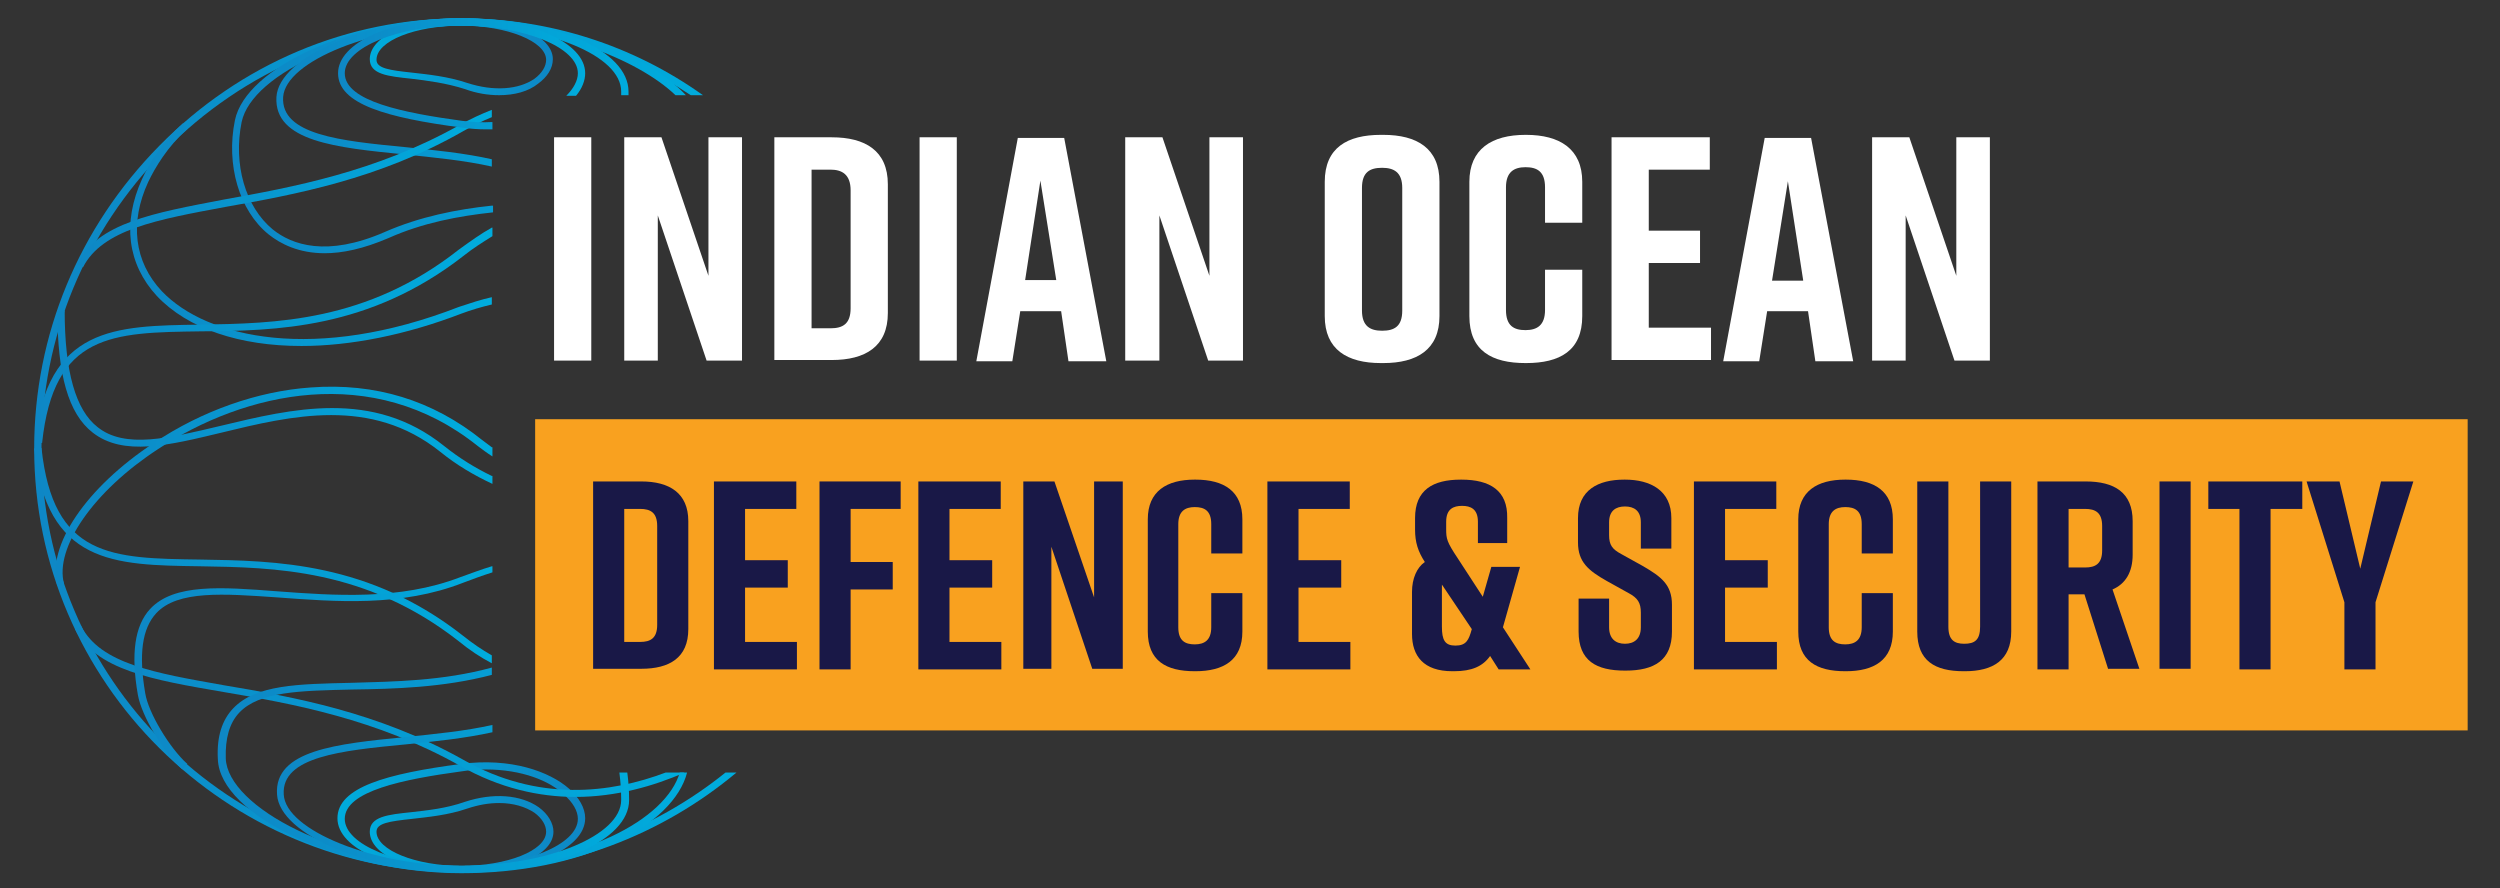
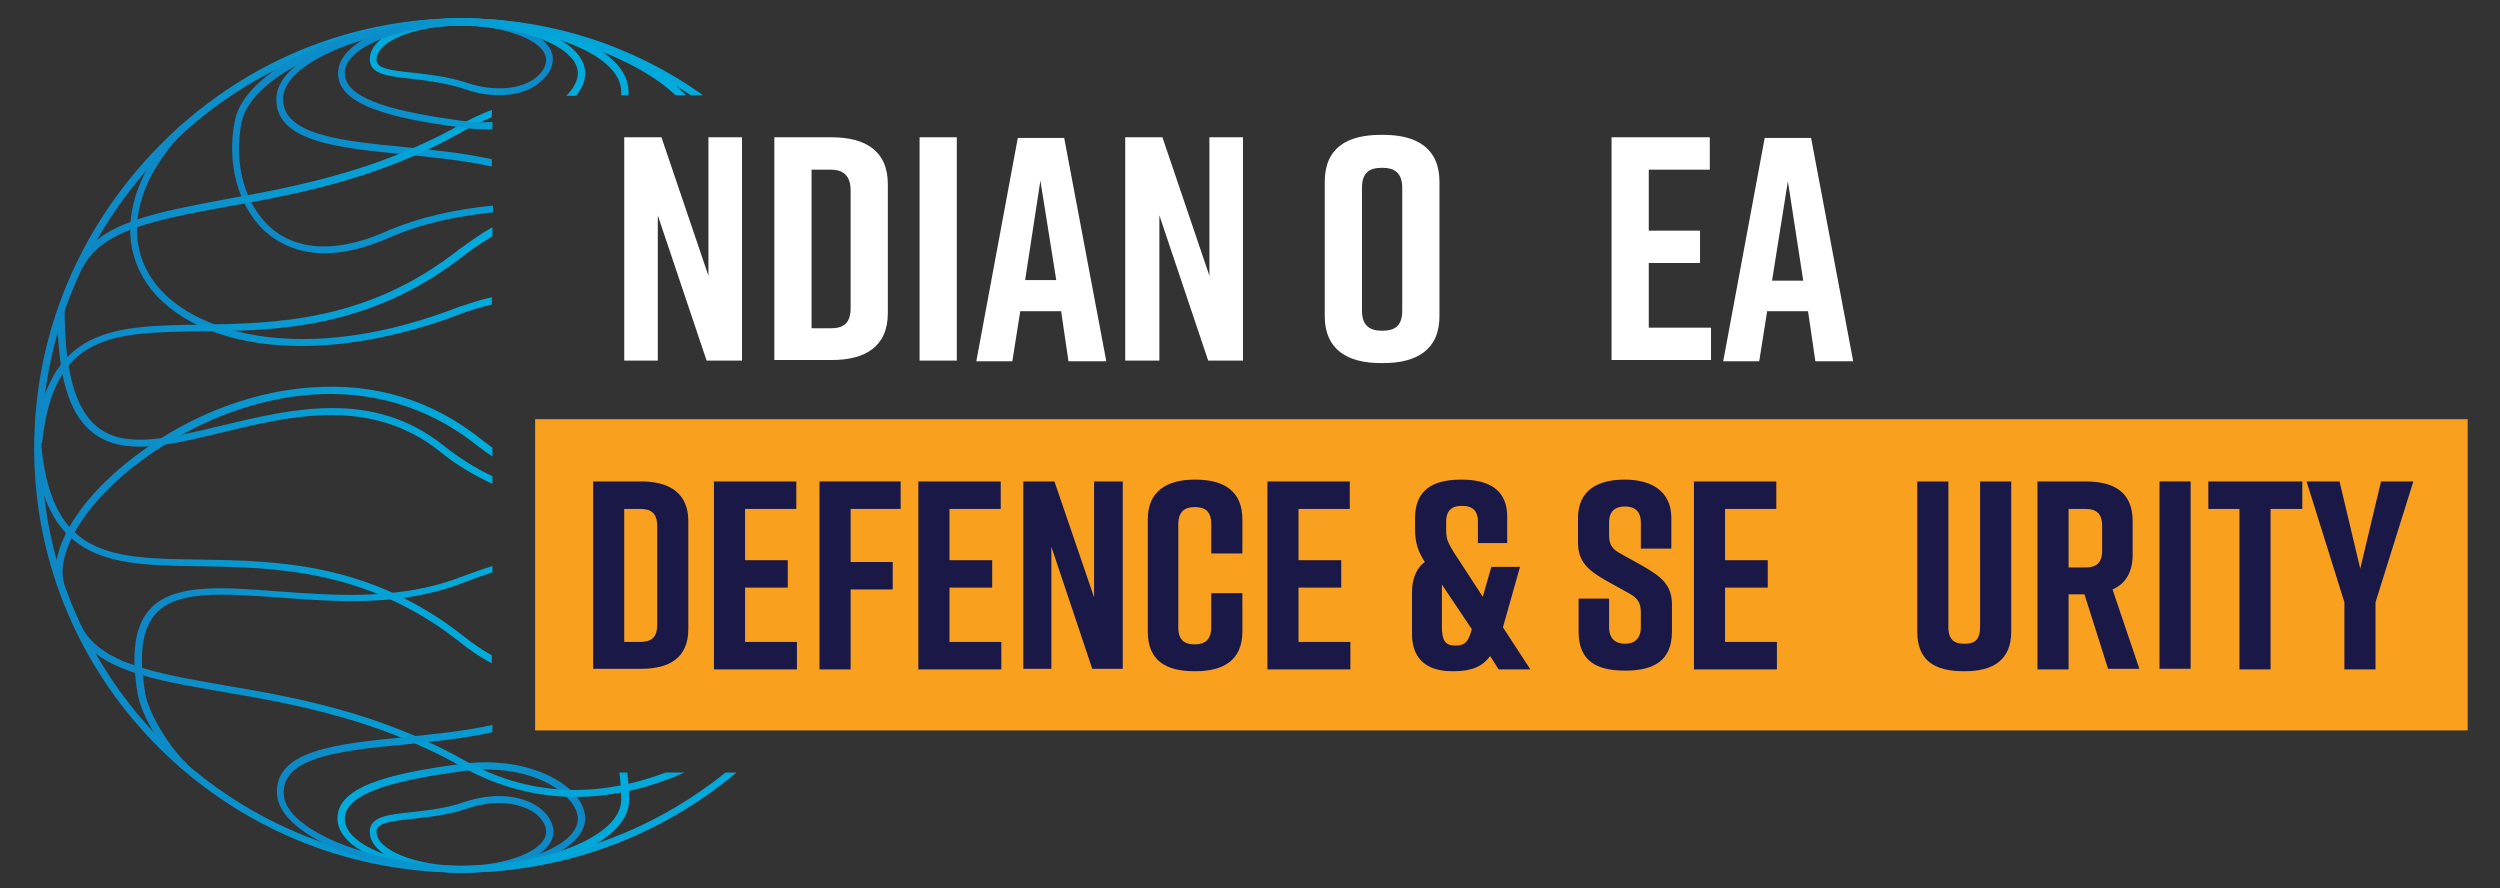
<svg xmlns="http://www.w3.org/2000/svg" version="1.1" id="Layer_1" x="0px" y="0px" viewBox="0 0 409.7 145.6" style="enable-background:new 0 0 409.7 145.6;" xml:space="preserve">
  <rect x="0" y="0" width="409.7" height="145.6" fill="#333333" stroke="none" />
  <style type="text/css">
	.st0{fill:url(#SVGID_1_);}
	.st1{fill:url(#SVGID_00000042008841987129823500000016948628096288343429_);}
	.st2{fill:url(#SVGID_00000110460380692959847360000000209389262145663918_);}
	.st3{fill:url(#SVGID_00000021838331268148320010000010377135463591939006_);}
	.st4{fill:#F9A11F;}
	.st5{fill:#FFFFFF;}
	.st6{fill:#191847;}
	.st7{fill:url(#SVGID_00000137854892850935139750000008209122455295064212_);}
	.st8{fill:url(#SVGID_00000176721726582112002990000004947205140734404769_);}
	.st9{fill:url(#SVGID_00000044894702259800574410000007531519134094572447_);}
	.st10{fill:url(#SVGID_00000088126878915086904280000014416895501916146838_);}
	.st11{fill:url(#SVGID_00000129179132394454026840000013281589416280194440_);}
	.st12{fill:url(#SVGID_00000042716550082097062790000010334994831404519590_);}
	.st13{fill:url(#SVGID_00000075153575920718638140000016911990420766456201_);}
	.st14{fill:url(#SVGID_00000178163992241512363160000016775356849640285620_);}
	.st15{fill:url(#SVGID_00000000923814560597012050000000694682946356927891_);}
	.st16{fill:url(#SVGID_00000021815101526887410900000017752100848363865245_);}
	.st17{fill:url(#SVGID_00000095330319189983270960000015658493254967542664_);}
	.st18{fill:url(#SVGID_00000109732450049061477520000003452570071182609052_);}
	.st19{fill:url(#SVGID_00000049208772669398141650000001734041132017040769_);}
</style>
  <g>
    <g>
      <g>
        <linearGradient id="SVGID_1_" gradientUnits="userSpaceOnUse" x1="7853.685" y1="12345.353" x2="7883.779" y2="12345.353" gradientTransform="matrix(-1 0 0 -1 7944.351 12354.689)">
          <stop offset="0" style="stop-color:#0E87C5" />
          <stop offset="1" style="stop-color:#00ACDD" />
        </linearGradient>
        <path class="st0" d="M81.8,15.6c-1.8,0-3.7-0.3-5.6-1c-3.1-1-6.3-1.4-8.8-1.7c-3.8-0.4-6.8-0.7-6.8-3.2c0-3.8,6.6-6.7,15-6.7     s15,2.9,15,6.7c0,1.5-0.9,2.9-2.4,4C86.6,15,84.3,15.6,81.8,15.6z M75.6,4.2c-7.5,0-13.9,2.5-13.9,5.6c0,1.4,2.1,1.7,5.8,2.1     c2.6,0.3,5.8,0.6,9.1,1.7c4.3,1.4,8.4,1.1,11-0.7c1.2-0.9,1.9-2,1.9-3.1C89.5,6.8,83.1,4.2,75.6,4.2z" />
      </g>
      <g>
        <linearGradient id="SVGID_00000072270583884570559840000014111113234086959294_" gradientUnits="userSpaceOnUse" x1="7853.685" y1="-110.043" x2="7883.779" y2="-110.043" gradientTransform="matrix(-1 0 0 1 7944.351 246.805)">
          <stop offset="0" style="stop-color:#0E87C5" />
          <stop offset="1" style="stop-color:#00ACDD" />
        </linearGradient>
        <path style="fill:url(#SVGID_00000072270583884570559840000014111113234086959294_);" d="M75.6,143c-8.4,0-15-2.9-15-6.7     c0-2.5,3-2.8,6.8-3.2c2.6-0.3,5.7-0.6,8.8-1.7c4.6-1.5,9.1-1.2,12.1,0.9c1.5,1.1,2.4,2.6,2.4,4C90.7,140.1,84.1,143,75.6,143z      M81.8,131.6c-1.7,0-3.4,0.3-5.2,0.9c-3.2,1.1-6.5,1.4-9.1,1.7c-3.7,0.4-5.8,0.7-5.8,2.1c0,3,6.4,5.6,13.9,5.6s13.9-2.5,13.9-5.6     c0-1.1-0.7-2.2-1.9-3.1C86.1,132.2,84.1,131.6,81.8,131.6z" />
      </g>
      <g>
        <linearGradient id="SVGID_00000008124308624657840900000012354334079177707957_" gradientUnits="userSpaceOnUse" x1="7848.465" y1="-112.824" x2="7888.998" y2="-112.824" gradientTransform="matrix(-1 0 0 1 7944.351 246.805)">
          <stop offset="0" style="stop-color:#0E87C5" />
          <stop offset="1" style="stop-color:#00ACDD" />
        </linearGradient>
        <path style="fill:url(#SVGID_00000008124308624657840900000012354334079177707957_);" d="M75.6,143c-11.4,0-20.3-3.9-20.3-8.9     c0-5.1,8.1-7.3,20.2-8.9c8.3-1.1,14.6,1.3,17.7,4c1.7,1.5,2.7,3.2,2.7,4.9C95.9,139.1,87,143,75.6,143z M79.6,126.1     c-1.3,0-2.6,0.1-3.9,0.3c-9.5,1.3-19.2,3.2-19.2,7.8c0,4.2,8.7,7.8,19.1,7.8s19.1-3.6,19.1-7.8c0-1.3-0.8-2.7-2.3-4     C90.1,128,85.6,126.1,79.6,126.1z" />
      </g>
    </g>
    <linearGradient id="SVGID_00000037664553719332579750000000217206183041368473_" gradientUnits="userSpaceOnUse" x1="5.632" y1="73.049" x2="120.735" y2="73.049">
      <stop offset="0" style="stop-color:#0E87C5" />
      <stop offset="1" style="stop-color:#00ACDD" />
    </linearGradient>
    <path style="fill:url(#SVGID_00000037664553719332579750000000217206183041368473_);" d="M118.9,126.6   c-11.8,9.5-26.9,15.3-43.3,15.3c-38,0-68.8-30.7-68.8-68.4C6.8,55.2,14,37.9,27,24.7C40,11.5,57.3,4.2,75.6,4.2   c13.5,0,26.5,4,37.6,11.4l2,0C103.7,7.4,90,3,75.6,3C57,3,39.4,10.4,26.1,23.9C12.9,37.3,5.6,54.9,5.6,73.5   c0,38.3,31.4,69.5,70,69.5c17.2,0,32.9-6.2,45.1-16.4H118.9z" />
  </g>
  <rect x="87.7" y="68.7" class="st4" width="316.7" height="51" />
  <g>
-     <path class="st5" d="M90.8,59.1V22.5h6.1v36.6H90.8z" />
    <path class="st5" d="M102.3,59.1V22.5h6.1l7.7,22.7V22.5h5.5v36.6h-5.8l-8-23.8v23.8H102.3z" />
    <path class="st5" d="M145.5,30.2v21.1c0,5.5-3.7,7.7-9.2,7.7h-9.4V22.5h9.4C141.8,22.5,145.5,24.7,145.5,30.2z M136.1,27.8H133v26   h3.1c2,0,3.3-0.7,3.3-3.3V31.2C139.4,28.6,138,27.8,136.1,27.8z" />
    <path class="st5" d="M150.7,59.1V22.5h6.1v36.6H150.7z" />
    <path class="st5" d="M173.9,51h-6.7l-1.3,8.2H160l6.8-36.6h7.6l6.9,36.6h-6.2L173.9,51z M173.1,45.9l-2.6-16.3L168,45.9H173.1z" />
    <path class="st5" d="M184.4,59.1V22.5h6.1l7.7,22.7V22.5h5.5v36.6H198l-8-23.8v23.8H184.4z" />
    <path class="st5" d="M226.3,22.1h0.4c5.5,0,9.2,2.2,9.2,7.7v22c0,5.5-3.7,7.7-9.2,7.7h-0.4c-5.5,0-9.2-2.2-9.2-7.7v-22   C217.1,24.2,220.8,22.1,226.3,22.1z M226.5,54.2c2,0,3.3-0.7,3.3-3.3V30.8c0-2.6-1.4-3.3-3.3-3.3c-2,0-3.3,0.7-3.3,3.3v20.1   C223.2,53.5,224.6,54.2,226.5,54.2z" />
-     <path class="st5" d="M259.3,51.8c0,5.7-3.7,7.7-9.2,7.7H250c-5.5,0-9.2-2-9.2-7.7v-22c0-5.4,3.7-7.7,9.2-7.7h0.1   c5.5,0,9.2,2.3,9.2,7.7v6.7h-6.1v-5.8c0-2.6-1.3-3.3-3.2-3.3c-1.9,0-3.2,0.8-3.2,3.3v20.1c0,2.6,1.3,3.3,3.2,3.3   c1.9,0,3.2-0.8,3.2-3.3v-6.6h6.1V51.8z" />
    <path class="st5" d="M264.1,59.1V22.5h16.1v5.3h-10v10h8.4v5.3h-8.4v10.6h10.2v5.3H264.1z" />
    <path class="st5" d="M296.3,51h-6.7l-1.3,8.2h-5.9l6.8-36.6h7.6l6.9,36.6h-6.2L296.3,51z M295.5,45.9L293,29.7l-2.6,16.3H295.5z" />
-     <path class="st5" d="M306.8,59.1V22.5h6.1l7.7,22.7V22.5h5.5v36.6h-5.8l-8-23.8v23.8H306.8z" />
    <path class="st6" d="M112.8,85.4v17.7c0,4.7-3.1,6.5-7.7,6.5h-7.9V78.9h7.9C109.7,78.9,112.8,80.8,112.8,85.4z M104.9,83.4h-2.6   v21.8h2.6c1.7,0,2.8-0.6,2.8-2.8V86.2C107.7,84,106.6,83.4,104.9,83.4z" />
    <path class="st6" d="M117,109.7V78.9h13.5v4.5h-8.4v8.4h7v4.5h-7v8.9h8.5v4.5H117z" />
    <path class="st6" d="M134.3,78.9h13.3v4.5h-8.2v8.7h6.9v4.5h-6.9v13.1h-5.1V78.9z" />
    <path class="st6" d="M150.5,109.7V78.9h13.5v4.5h-8.4v8.4h7v4.5h-7v8.9h8.5v4.5H150.5z" />
    <path class="st6" d="M167.7,109.7V78.9h5.1l6.5,19v-19h4.7v30.7H179l-6.7-20v20H167.7z" />
    <path class="st6" d="M203.6,103.5c0,4.7-3.1,6.5-7.7,6.5h-0.1c-4.7,0-7.7-1.7-7.7-6.5V85.1c0-4.6,3.1-6.5,7.7-6.5h0.1   c4.7,0,7.7,1.9,7.7,6.5v5.6h-5.1v-4.8c0-2.2-1.1-2.8-2.7-2.8c-1.6,0-2.7,0.7-2.7,2.8v16.9c0,2.2,1.1,2.8,2.7,2.8   c1.6,0,2.7-0.7,2.7-2.8v-5.6h5.1V103.5z" />
    <path class="st6" d="M207.7,109.7V78.9h13.5v4.5h-8.4v8.4h7v4.5h-7v8.9h8.5v4.5H207.7z" />
    <path class="st6" d="M245.6,109.7l-1.4-2.2c-1.2,1.7-3,2.5-5.9,2.5h-0.3c-4.7,0-6.6-2.5-6.6-6.1V97c0-2.2,0.8-4,2.1-4.9   c-1.1-1.7-1.6-3.2-1.6-5.3v-1.9c0-4.6,2.9-6.3,7.5-6.3h0.1c4.7,0,7.6,1.8,7.5,6.3V89h-4.8v-3.5c0-2.1-1.2-2.6-2.6-2.6   c-1.4,0-2.6,0.5-2.6,2.6v1.2c0,1.6,0.1,2.1,1.9,4.8l4.1,6.3l1.4-4.9h4.7l-2.8,9.9l4.5,6.9H245.6z M241.2,103.1l-4.9-7.3   c0,0.2,0,0.4,0,0.6v6.3c0,2.2,0.5,3.1,2.2,3.1C240.3,105.8,240.7,104.9,241.2,103.1z" />
    <path class="st6" d="M268.9,89.9v-4.3c0-1.9-1.1-2.6-2.6-2.6s-2.6,0.7-2.6,2.6v2.1c0,1.6,0.5,2.3,2,3.1l3.6,2   c2.9,1.7,4.7,3,4.7,6.3v4.4c0,4.7-2.9,6.4-7.6,6.4h-0.1c-4.7,0-7.6-1.6-7.6-6.4v-5.4h5v4.7c0,1.9,1.1,2.7,2.6,2.7   c1.5,0,2.6-0.8,2.6-2.7v-2.4c0-1.6-0.5-2.4-2-3.2l-3.6-2c-3-1.7-4.7-3.1-4.7-6.3v-4c0-4.6,3.3-6.3,7.6-6.3h0.1   c4.2,0,7.6,1.8,7.6,6.3v5H268.9z" />
    <path class="st6" d="M277.6,109.7V78.9h13.5v4.5h-8.4v8.4h7v4.5h-7v8.9h8.5v4.5H277.6z" />
-     <path class="st6" d="M310.2,103.5c0,4.7-3.1,6.5-7.7,6.5h-0.1c-4.7,0-7.7-1.7-7.7-6.5V85.1c0-4.6,3.1-6.5,7.7-6.5h0.1   c4.7,0,7.7,1.9,7.7,6.5v5.6h-5.1v-4.8c0-2.2-1.1-2.8-2.7-2.8c-1.6,0-2.7,0.7-2.7,2.8v16.9c0,2.2,1.1,2.8,2.7,2.8   c1.6,0,2.7-0.7,2.7-2.8v-5.6h5.1V103.5z" />
    <path class="st6" d="M329.6,103.5c0,4.7-3,6.5-7.6,6.5h-0.2c-4.7,0-7.6-1.7-7.6-6.5V78.9h5.1v23.8c0,2.2,1,2.8,2.6,2.8   c1.7,0,2.6-0.6,2.6-2.8V78.9h5.1V103.5z" />
    <path class="st6" d="M345.5,109.7l-3.9-12.3H339v12.3h-5.1V78.9h7.9c4.7,0,7.7,1.8,7.7,6.5v5.5c0,2.9-1.2,4.8-3.3,5.7l4.4,13H345.5   z M339,93h2.7c1.7,0,2.8-0.6,2.8-2.8v-4c0-2.2-1.1-2.8-2.8-2.8H339V93z" />
    <path class="st6" d="M353.9,109.7V78.9h5.1v30.7H353.9z" />
    <path class="st6" d="M377.2,83.4h-5.1v26.3H367V83.4h-5.1v-4.5h15.4V83.4z" />
    <path class="st6" d="M389.3,109.7h-5.1V98.7L378,78.9h5.4l3.4,14.3l3.4-14.3h5.3l-6.2,19.8V109.7z" />
  </g>
  <linearGradient id="SVGID_00000182500998633848705240000008780341478400338834_" gradientUnits="userSpaceOnUse" x1="12.251" y1="116.599" x2="112.14" y2="116.599">
    <stop offset="0" style="stop-color:#0E87C5" />
    <stop offset="1" style="stop-color:#00ACDD" />
  </linearGradient>
  <path style="fill:url(#SVGID_00000182500998633848705240000008780341478400338834_);" d="M109.1,126.6c-9,3.4-20.9,4.9-33.2-2.1  C62,116.7,48,114.2,36.7,112.3c-11.3-2-20.2-3.5-23.4-9.7l-1,0.5c3.4,6.7,12.6,8.3,24.3,10.3c11.2,1.9,25.1,4.4,38.8,12.1  c6.5,3.7,13,5.1,18.9,5.1c6.7,0,12.9-1.8,17.9-4H109.1z" />
  <linearGradient id="SVGID_00000072974790419425243900000011026711923767423112_" gradientUnits="userSpaceOnUse" x1="35.757" y1="126.232" x2="112.562" y2="126.232">
    <stop offset="0" style="stop-color:#0E87C5" />
    <stop offset="1" style="stop-color:#00ACDD" />
  </linearGradient>
-   <path style="fill:url(#SVGID_00000072974790419425243900000011026711923767423112_);" d="M111.4,126.6c-2.2,7.6-15.9,15.3-35.7,15.3  c-20.5,0-38.4-9.7-38.7-17.6c-0.1-3.3,0.6-5.8,2.2-7.5c3.3-3.5,10-3.6,18.5-3.8c6.8-0.1,14.9-0.3,22.9-2.4v-1.2  c-8,2.2-16.1,2.3-23,2.5c-8.8,0.2-15.7,0.3-19.4,4.2c-1.8,1.9-2.7,4.6-2.5,8.3c0.3,9.3,20.4,18.7,39.9,18.7c9.5,0,18.5-1.8,25.4-5.1  c6.3-3,10.5-7.1,11.6-11.4H111.4z" />
  <linearGradient id="SVGID_00000026844184560721003920000003537908313077150640_" gradientUnits="userSpaceOnUse" x1="45.324" y1="130.924" x2="102.989" y2="130.924">
    <stop offset="0" style="stop-color:#0E87C5" />
    <stop offset="1" style="stop-color:#00ACDD" />
  </linearGradient>
  <path style="fill:url(#SVGID_00000026844184560721003920000003537908313077150640_);" d="M101.5,126.6c0.2,1.5,0.3,3,0.3,4.5  c0,5.8-12,10.8-26.2,10.8c-14.3,0-28.8-5.8-29.1-11.7C46.1,124,56,123,66.4,122c4.9-0.5,9.8-1,14.3-2v-1.2c-4.4,1-9.5,1.5-14.4,2  c-11,1.1-21.4,2.1-20.9,9.4c0.4,6.6,15.1,12.8,30.3,12.8c15.3,0,27.4-5.2,27.4-11.9c0-1.5-0.1-3-0.3-4.5H101.5z" />
  <linearGradient id="SVGID_00000170238934631904986960000017326584616948821936_" gradientUnits="userSpaceOnUse" x1="5.635" y1="91.108" x2="80.643" y2="91.108">
    <stop offset="0" style="stop-color:#0E87C5" />
    <stop offset="1" style="stop-color:#00ACDD" />
  </linearGradient>
  <path style="fill:url(#SVGID_00000170238934631904986960000017326584616948821936_);" d="M80.6,107.4c-1.6-0.9-3.2-2-4.7-3.2  C60.5,92.1,45.1,91.9,32.8,91.7c-14.5-0.2-24.1-0.3-26-18.3l-1.2,0.1c2,19,13.1,19.1,27.1,19.3c12.2,0.2,27.3,0.4,42.5,12.3  c1.7,1.4,3.5,2.6,5.4,3.6V107.4z" />
  <linearGradient id="SVGID_00000111891045220822341220000006350160096935447981_" gradientUnits="userSpaceOnUse" x1="22.093" y1="109.483" x2="80.643" y2="109.483">
    <stop offset="0" style="stop-color:#0E87C5" />
    <stop offset="1" style="stop-color:#00ACDD" />
  </linearGradient>
  <path style="fill:url(#SVGID_00000111891045220822341220000006350160096935447981_);" d="M80.6,92.8c-1.7,0.5-3.5,1.2-5.2,1.8  c-9.9,3.8-20.6,3-30,2.3c-9.1-0.7-16.9-1.3-20.8,2.9c-2.5,2.7-3.2,7.3-2,14.1c0.6,3.4,4.2,9.5,7.3,12.2l0.8-0.9  c-2.9-2.6-6.4-8.4-6.9-11.6c-1.1-6.4-0.5-10.6,1.8-13.1c3.5-3.8,11.1-3.2,19.8-2.6c9.5,0.7,20.3,1.6,30.5-2.4  c1.6-0.6,3.2-1.2,4.8-1.7V92.8z" />
  <linearGradient id="SVGID_00000075884378395277993460000007788244938067689870_" gradientUnits="userSpaceOnUse" x1="9.441" y1="65.098" x2="80.643" y2="65.098">
    <stop offset="0" style="stop-color:#0E87C5" />
    <stop offset="1" style="stop-color:#00ACDD" />
  </linearGradient>
  <path style="fill:url(#SVGID_00000075884378395277993460000007788244938067689870_);" d="M80.6,78c-2.7-1.3-5.3-2.9-7.8-4.9  c-11.7-9.4-25-6.1-36.7-3.3c-8.4,2-15.6,3.8-20.1,0.2c-3.6-2.8-5.4-9.1-5.4-19.1H9.4c0,10.5,1.8,16.9,5.8,20c5,3.9,12.4,2.1,21.1,0  C47.8,68.1,60.8,65,72.1,74c2.7,2.2,5.6,3.9,8.6,5.3V78z" />
  <linearGradient id="SVGID_00000120517137933020616030000013707247027578438029_" gradientUnits="userSpaceOnUse" x1="9.074" y1="79.683" x2="80.643" y2="79.683">
    <stop offset="0" style="stop-color:#0E87C5" />
    <stop offset="1" style="stop-color:#00ACDD" />
  </linearGradient>
  <path style="fill:url(#SVGID_00000120517137933020616030000013707247027578438029_);" d="M80.6,73.3c-0.5-0.4-1.1-0.8-1.6-1.2  c-8.1-6.5-17.5-9.4-28.1-8.6c-8.6,0.6-17.8,3.8-25.7,9.1C14.1,79.9,7.6,89.5,9.4,96l1.1-0.3c-1.6-5.9,4.8-15.2,15.4-22.1  c14.1-9.3,35.2-14.3,52.4-0.5c0.8,0.6,1.6,1.2,2.4,1.7V73.3z" />
  <linearGradient id="SVGID_00000165942720327334717640000016720260251417683871_" gradientUnits="userSpaceOnUse" x1="21.316" y1="38.502" x2="80.643" y2="38.502">
    <stop offset="0" style="stop-color:#0E87C5" />
    <stop offset="1" style="stop-color:#00ACDD" />
  </linearGradient>
  <path style="fill:url(#SVGID_00000165942720327334717640000016720260251417683871_);" d="M80.6,48.7c-1.8,0.4-3.6,1-5.4,1.6  c-23.4,9.1-41.3,5.2-48.7-2.6c-4.5-4.8-5.3-11.2-2.2-17.9c1.1-2.3,3.1-5.7,6.4-8.7L30,20.2c-3.5,3.1-5.6,6.7-6.7,9.1  c-3.3,7.2-2.4,14,2.4,19.2c5.1,5.4,13.6,8.2,23.7,8.2c8,0,17.1-1.8,26.2-5.3c1.6-0.6,3.3-1.1,5-1.5V48.7z" />
  <linearGradient id="SVGID_00000052076556730998876570000015745405998881527742_" gradientUnits="userSpaceOnUse" x1="5.635" y1="54.989" x2="80.643" y2="54.989">
    <stop offset="0" style="stop-color:#0E87C5" />
    <stop offset="1" style="stop-color:#00ACDD" />
  </linearGradient>
  <path style="fill:url(#SVGID_00000052076556730998876570000015745405998881527742_);" d="M80.6,37.3c-1.8,1-3.6,2.3-5.4,3.6  C60.1,52.8,45,53,32.8,53.2c-14,0.2-25.1,0.3-27.1,19.3l1.2,0.1c1.9-18,11.5-18.1,26-18.3C45.1,54.2,60.5,54,76,41.9  c1.5-1.2,3.1-2.2,4.7-3.2V37.3z" />
  <linearGradient id="SVGID_00000119796242008372063670000018162886175810064513_" gradientUnits="userSpaceOnUse" x1="37.95" y1="22.321" x2="112.32" y2="22.321">
    <stop offset="0" style="stop-color:#0E87C5" />
    <stop offset="1" style="stop-color:#00ACDD" />
  </linearGradient>
  <path style="fill:url(#SVGID_00000119796242008372063670000018162886175810064513_);" d="M80.6,33.7c-5.7,0.6-11.8,1.8-17.5,4.3  c-9.6,4.2-15.3,2.1-18.4-0.4c-4.5-3.7-6.5-10.7-5.1-17.6c1.7-8.1,19.2-15.8,35.9-15.8c15,0,28.9,5.4,35.2,11.4l1.7,0  C106,8.7,90.5,3,75.5,3c-17.5,0-35.2,8-37,16.7c-1.5,7.3,0.7,14.8,5.5,18.7c2,1.6,5,3.1,9.2,3.1c2.9,0,6.3-0.7,10.5-2.5  c5.6-2.5,11.5-3.6,17.1-4.2V33.7z" />
  <linearGradient id="SVGID_00000114055252554498770910000013667279462467634308_" gradientUnits="userSpaceOnUse" x1="45.324" y1="15.174" x2="102.989" y2="15.174">
    <stop offset="0" style="stop-color:#0E87C5" />
    <stop offset="1" style="stop-color:#00ACDD" />
  </linearGradient>
  <path style="fill:url(#SVGID_00000114055252554498770910000013667279462467634308_);" d="M80.6,26.1c-4.4-1-9.4-1.5-14.3-2  c-10.4-1-20.3-2-19.9-8.2C46.8,10,61.3,4.2,75.6,4.2c14.2,0,26.2,4.9,26.2,10.8c0,0.2,0,0.4,0,0.6l1.2,0c0-0.2,0-0.4,0-0.6  C103,8.3,91,3,75.6,3C60.4,3,45.7,9.3,45.3,15.9c-0.4,7.3,9.9,8.3,20.9,9.4c4.9,0.5,10,1,14.4,2V26.1z" />
  <g>
    <linearGradient id="SVGID_00000126300138603801863210000011014370414416002459_" gradientUnits="userSpaceOnUse" x1="12.589" y1="30.898" x2="80.643" y2="30.898">
      <stop offset="0" style="stop-color:#0E87C5" />
      <stop offset="1" style="stop-color:#00ACDD" />
    </linearGradient>
    <path style="fill:url(#SVGID_00000126300138603801863210000011014370414416002459_);" d="M80.6,18c-1.8,0.7-3.5,1.5-5.3,2.5   c-13.7,7.7-27.5,10.2-38.6,12.2C25.2,34.9,16,36.5,12.6,43.3l1,0.5c3.2-6.2,12.1-7.8,23.4-9.9c11.2-2,25.1-4.5,38.9-12.4   c1.6-0.9,3.2-1.7,4.7-2.3V18z" />
  </g>
  <linearGradient id="SVGID_00000123411452012438689320000001667136234694482858_" gradientUnits="userSpaceOnUse" x1="55.353" y1="12.117" x2="95.886" y2="12.117">
    <stop offset="0" style="stop-color:#0E87C5" />
    <stop offset="1" style="stop-color:#00ACDD" />
  </linearGradient>
  <path style="fill:url(#SVGID_00000123411452012438689320000001667136234694482858_);" d="M80.6,20c-1.5,0.1-3.2,0-4.9-0.2  c-9.5-1.3-19.2-3.2-19.2-7.8c0-4.2,8.7-7.8,19.1-7.8S94.7,7.8,94.7,12c0,1.2-0.7,2.5-1.9,3.7l1.6,0c1-1.2,1.5-2.5,1.5-3.7  C95.9,7,87,3,75.6,3S55.4,7,55.4,12c0,5.1,8.1,7.3,20.2,8.9c1.4,0.2,2.8,0.3,4.1,0.3c0.3,0,0.7,0,1,0V20z" />
</svg>